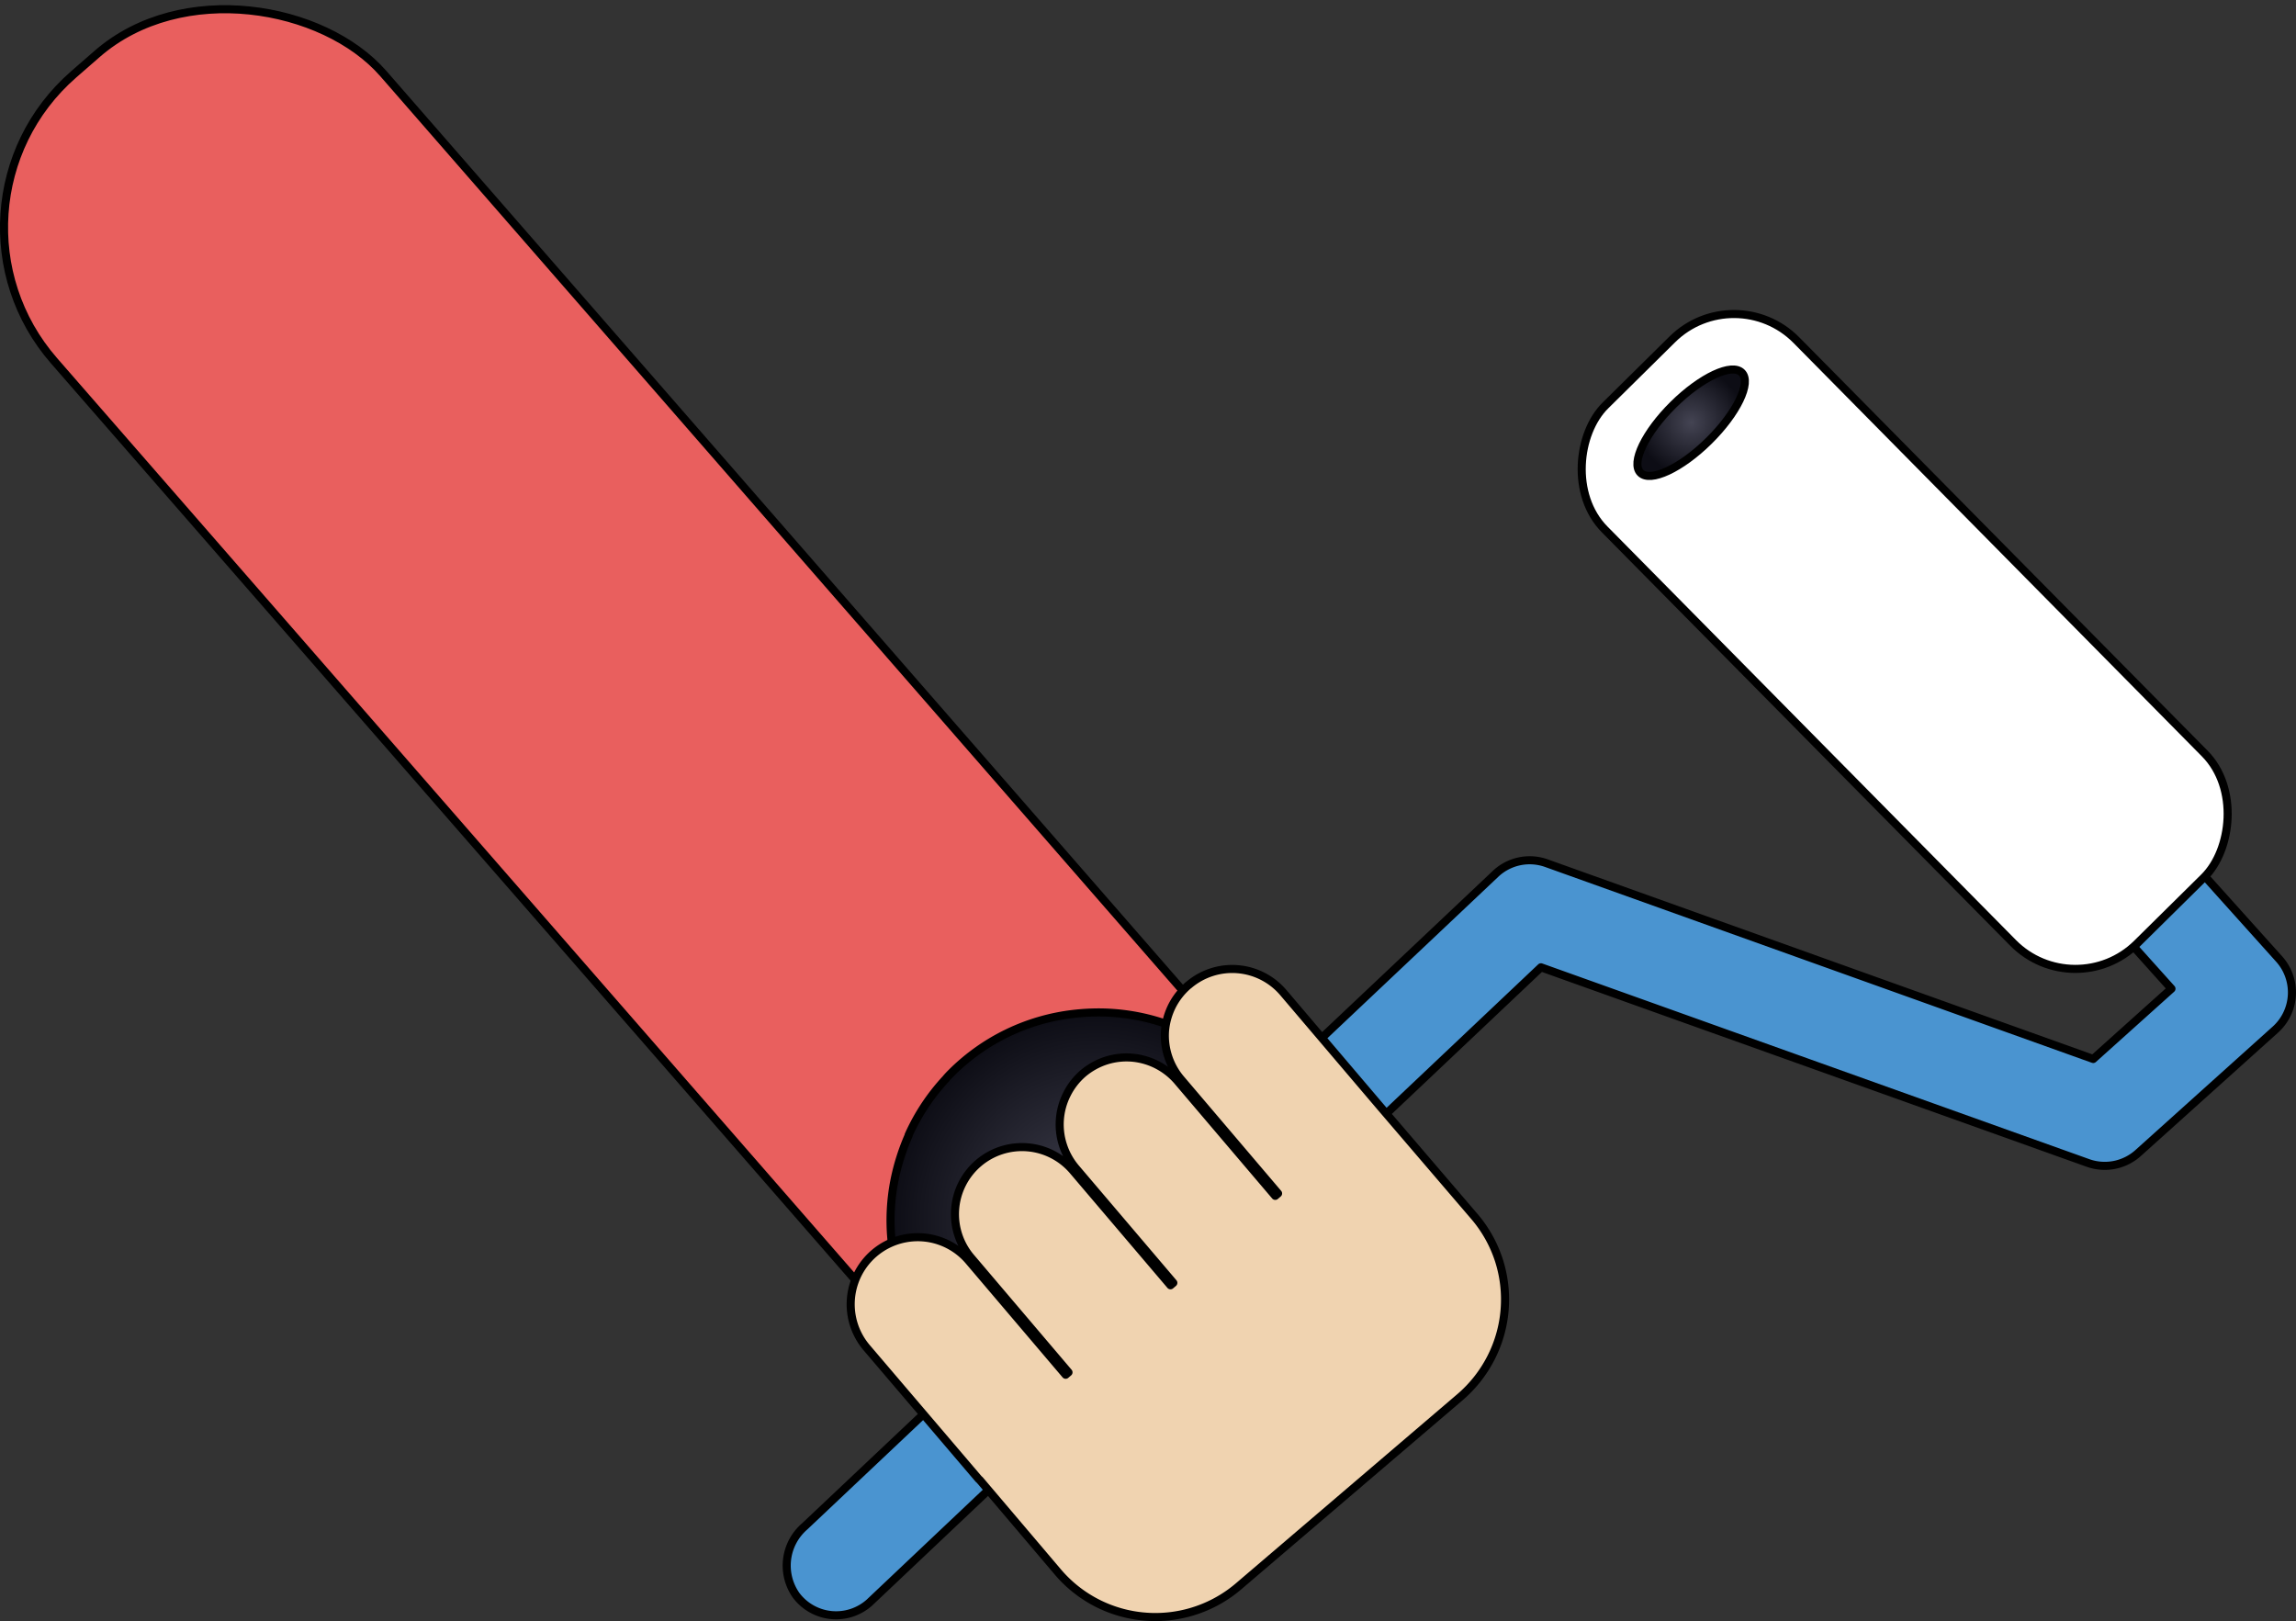
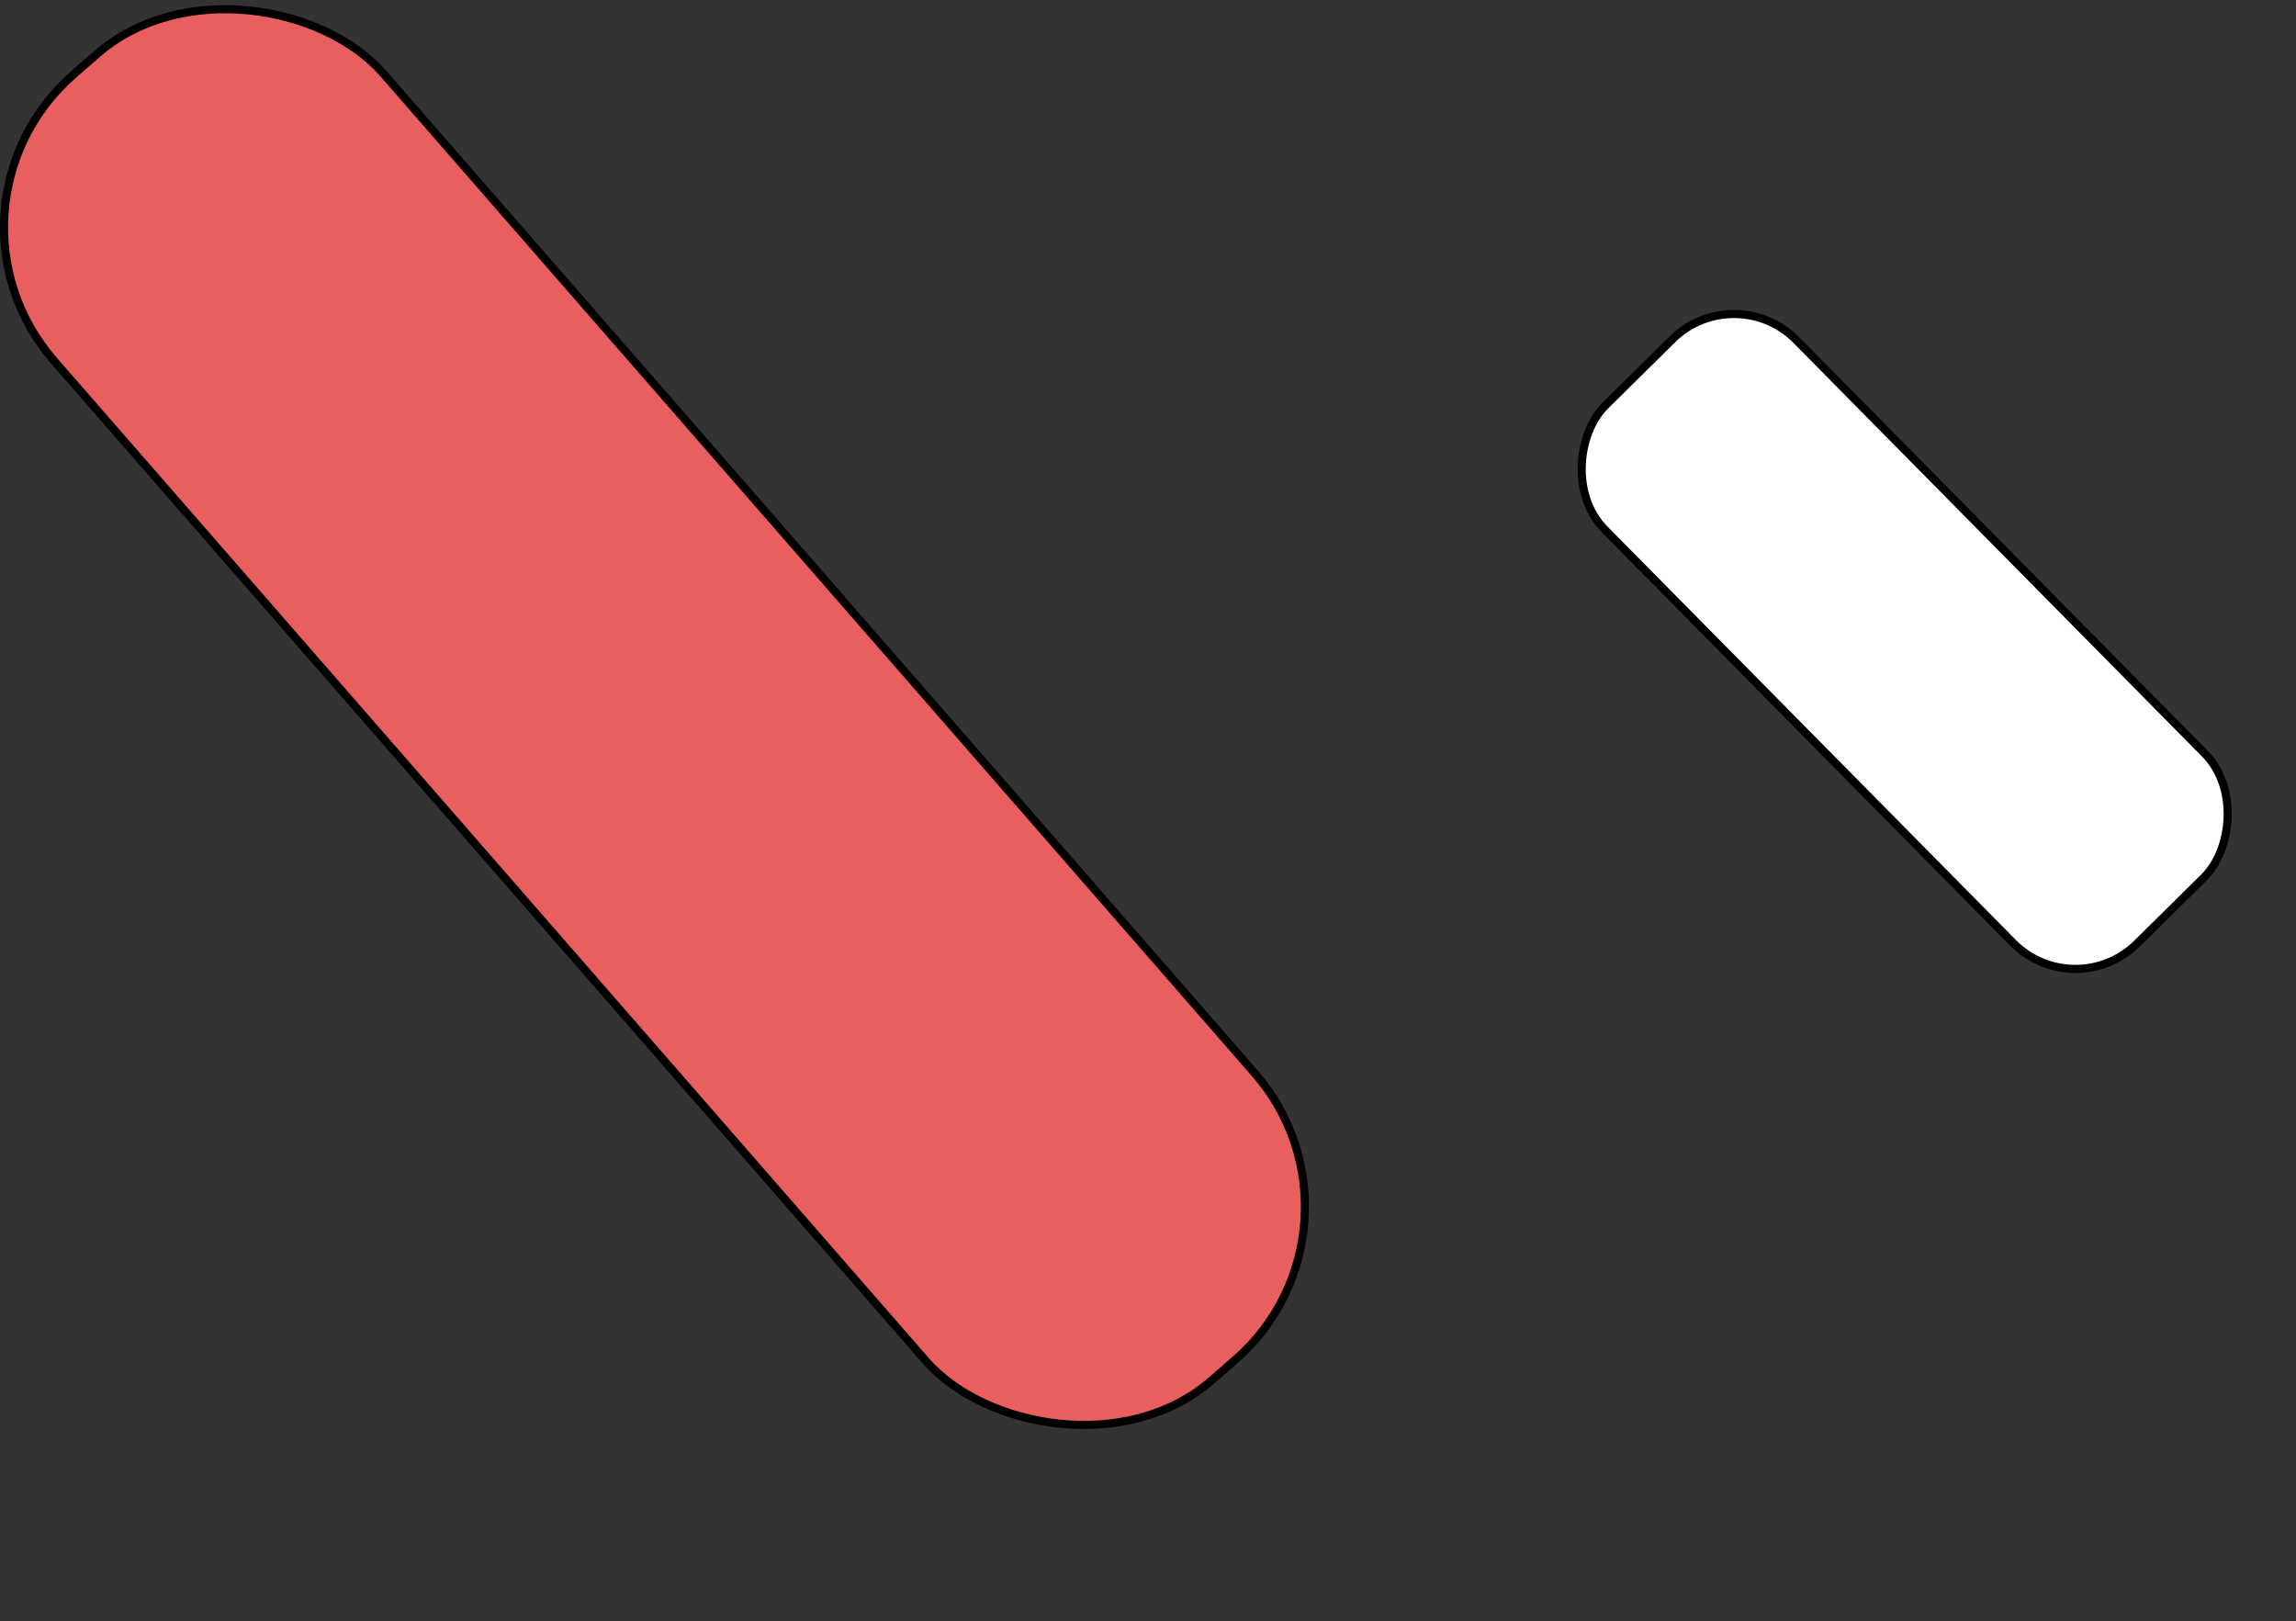
<svg xmlns="http://www.w3.org/2000/svg" xmlns:xlink="http://www.w3.org/1999/xlink" viewBox="0 0 284.29 200.72">
  <rect x="0" y="0" width="284.29" height="200.72" fill="#333333" stroke="none" />
  <defs>
    <style>.cls-1{fill:#e95f5e;}.cls-1,.cls-2,.cls-3,.cls-4,.cls-5,.cls-6{stroke:#000;stroke-linecap:round;stroke-linejoin:round;}.cls-2{fill:url(#Безымянный_градиент_5);}.cls-3{fill:#4a94d0;}.cls-4{fill:#f0d3b0;}.cls-5{fill:#fff;}.cls-6{fill:url(#Безымянный_градиент_5-2);}</style>
    <radialGradient id="Безымянный_градиент_5" cx="722.95" cy="151.01" r="25.62" gradientTransform="translate(-586.95)" gradientUnits="userSpaceOnUse">
      <stop offset="0" stop-color="#444453" />
      <stop offset="1" stop-color="#0d0d15" />
    </radialGradient>
    <radialGradient id="Безымянный_градиент_5-2" cx="-3127.35" cy="-2236.56" r="6.62" gradientTransform="translate(-2027.17 3179.68) rotate(90)" xlink:href="#Безымянный_градиент_5" />
  </defs>
  <g id="Layer_2" data-name="Layer 2">
    <g id="Layer_1-2" data-name="Layer 1">
      <rect class="cls-1" x="53.98" y="-18.45" width="54.1" height="214.48" rx="25.12" transform="translate(200.46 102.47) rotate(138.92)" />
-       <path class="cls-2" d="M161.48,153.62a26.15,26.15,0,0,1-.65,3.62,20.43,20.43,0,0,1-1,2.93,24.46,24.46,0,0,1-4.09,7,.47.47,0,0,1-.16.2,8.86,8.86,0,0,1-.59.71c-.32.34-.63.69-.95,1a26.08,26.08,0,0,1-4.08,3.33l-.22.12a25.05,25.05,0,0,1-7.06,3.15l-.23.06a25.49,25.49,0,0,1-6.09.85,22.78,22.78,0,0,1-2.61-.1,25.48,25.48,0,0,1-23-30.34,27,27,0,0,1,1.76-5.56.07.07,0,0,1,0-.06,25.62,25.62,0,0,1,4.58-6.92,9.73,9.73,0,0,1,.69-.75,25.55,25.55,0,0,1,15.2-7.33c.74-.08,1.49-.14,2.22-.16a25.42,25.42,0,0,1,18.83,7.47,24.48,24.48,0,0,1,4.18,5.53,25,25,0,0,1,3.17,10.16A23.78,23.78,0,0,1,161.48,153.62Z" />
-       <path class="cls-3" d="M98.57,197.52A6.4,6.4,0,0,1,99.63,189l85.65-80.9a6.16,6.16,0,0,1,6.21-1.22l67.69,24.24,9.69-8.7L220.17,68.2a6.37,6.37,0,0,1-.14-8.51,6.2,6.2,0,0,1,9.17.05l53,59a6.19,6.19,0,0,1-.46,8.74l-17,15.29a6.18,6.18,0,0,1-6.22,1.22L190.8,119.77l-83.14,78.65A6.19,6.19,0,0,1,98.57,197.52Z" />
-       <path class="cls-4" d="M147.13,122a8.4,8.4,0,0,0-2,2.54,8.52,8.52,0,0,0-.88,3.12,8.33,8.33,0,0,0,2,6l12,14.11-.35.3-12-14.11a8.37,8.37,0,0,0-5.68-3,8.36,8.36,0,0,0-3.26.36,8.47,8.47,0,0,0-2.86,1.59,8.32,8.32,0,0,0-2,2.58,8.29,8.29,0,0,0-.45,6.4,8.38,8.38,0,0,0,1.63,2.84l12,14.11-.35.3-12-14.11a8.3,8.3,0,1,0-12.63,10.77l12,14.12-.35.3-12-14.12a8.3,8.3,0,0,0-12.63,10.78l13.83,16.22c.06.07.13.11.19.18L131,194.66a15.83,15.83,0,0,0,4.85,3.83,15.87,15.87,0,0,0,17.48-2.05L180.77,173a16,16,0,0,0,3.83-4.85,15.88,15.88,0,0,0,1-12.09,15.86,15.86,0,0,0-3-5.39L170.89,137h0l-12-14.11a8.3,8.3,0,0,0-11.7-.93Z" />
      <rect class="cls-5" x="189" y="62.75" width="93.66" height="33.36" rx="10.85" transform="translate(126.61 -144.17) rotate(45.35)" />
-       <ellipse class="cls-6" cx="209.39" cy="52.34" rx="8.82" ry="3.14" transform="translate(23.65 162.26) rotate(-44.65)" />
    </g>
  </g>
</svg>